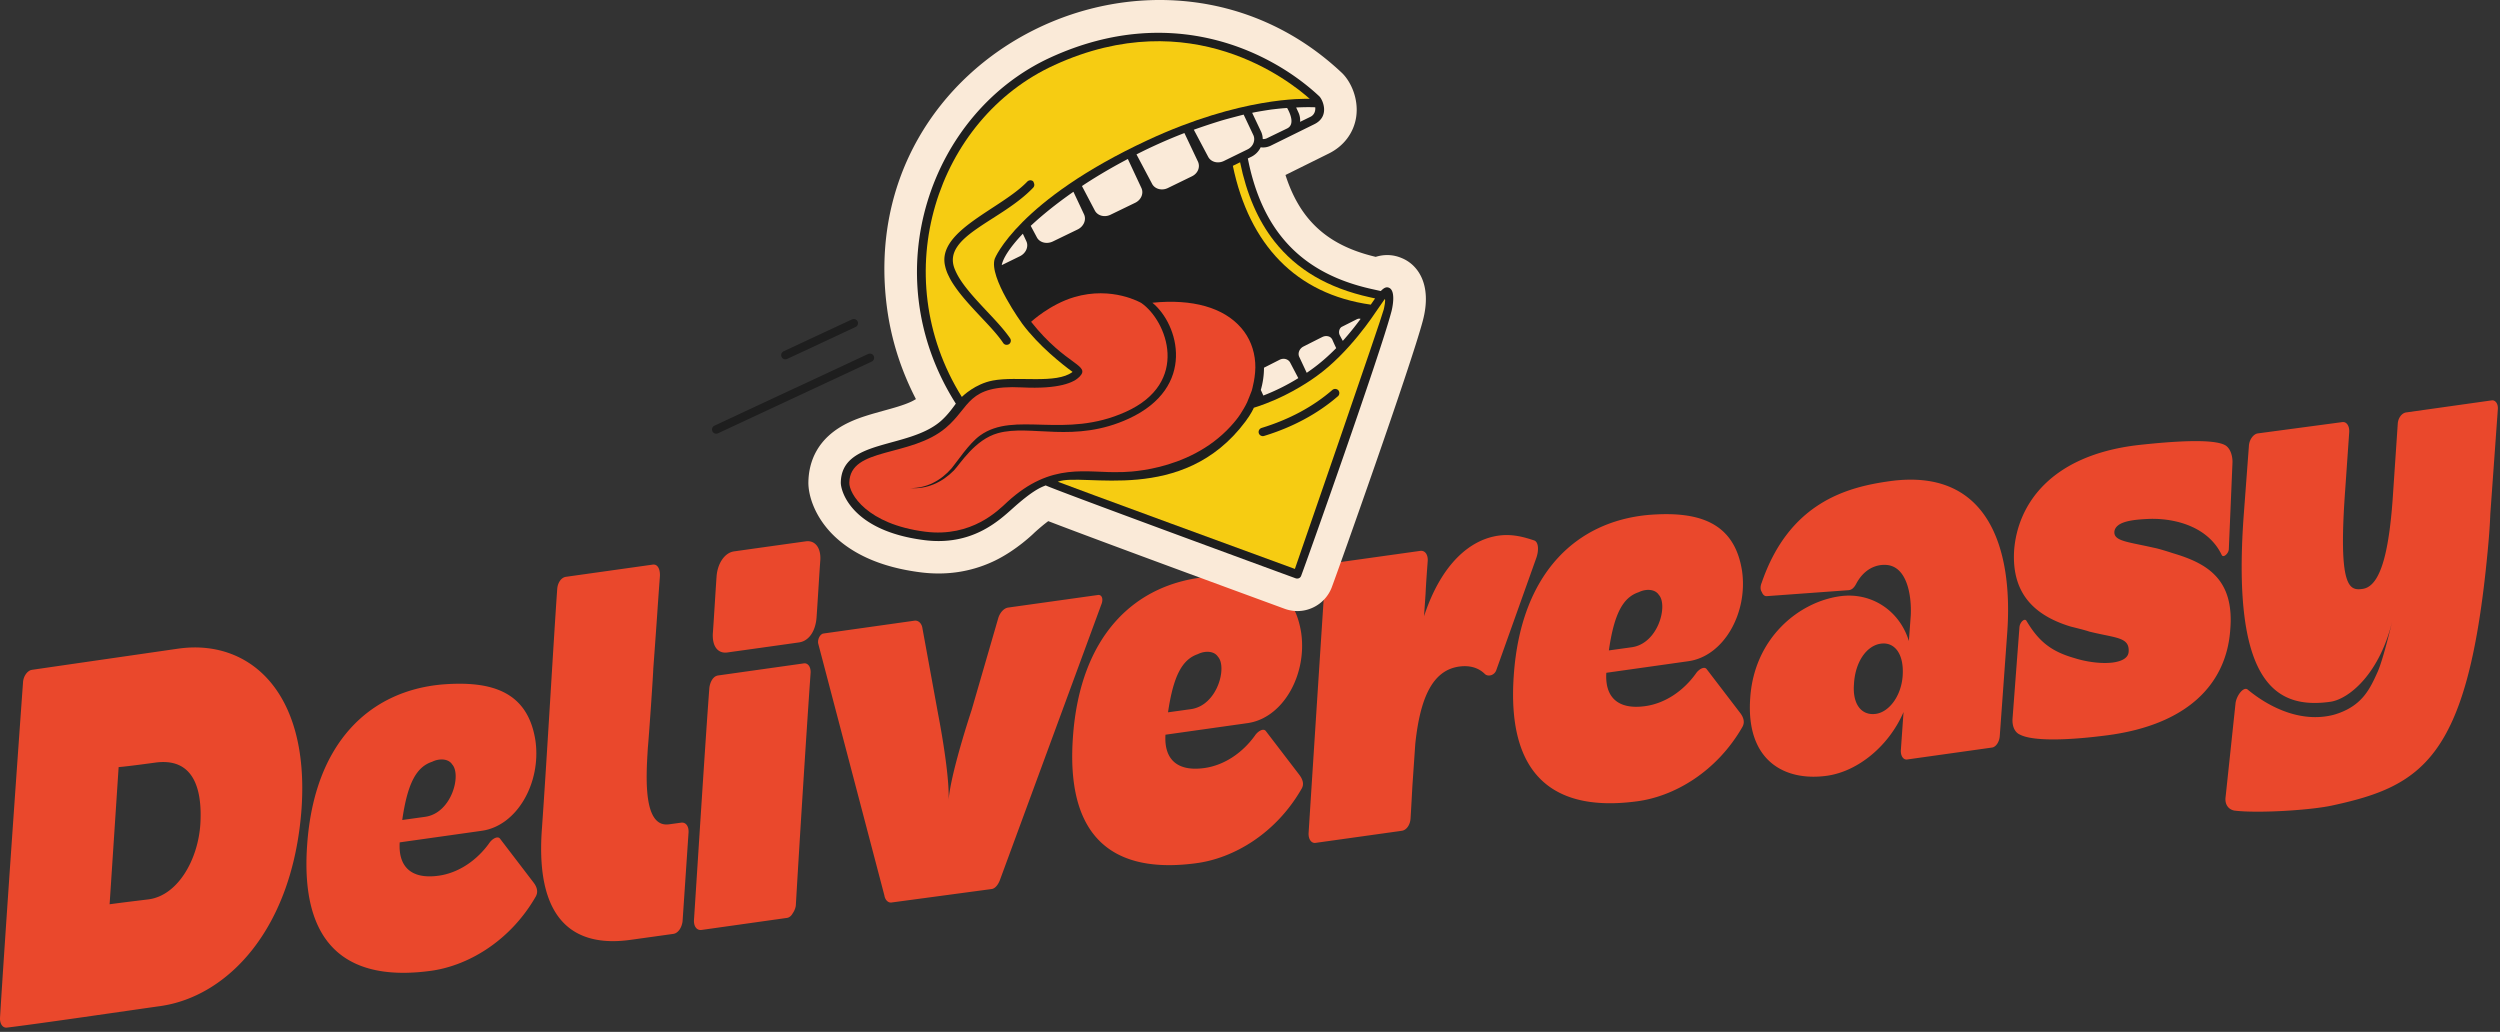
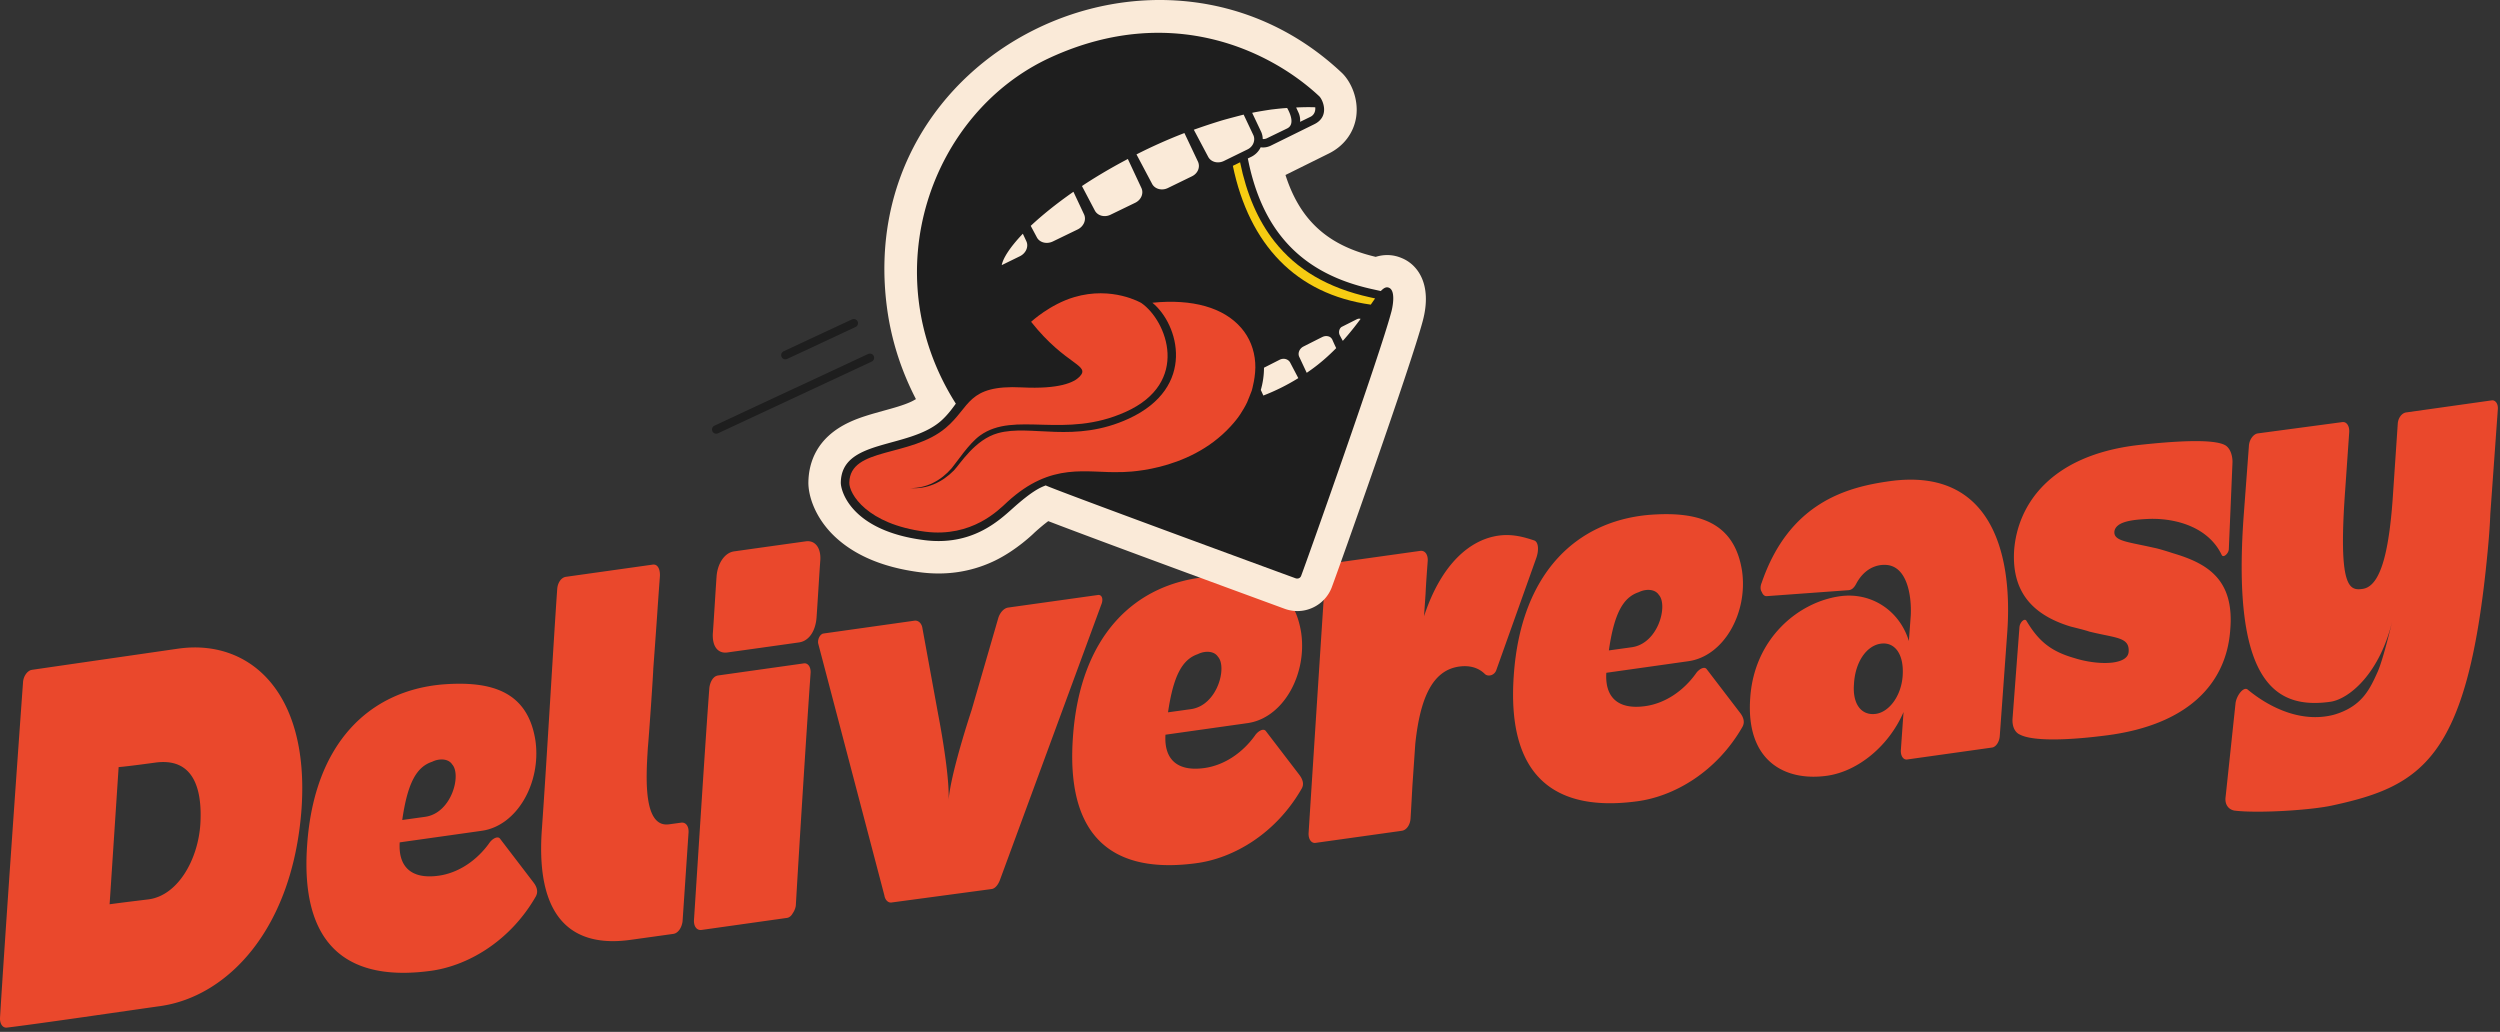
<svg xmlns="http://www.w3.org/2000/svg" id="icon" fill="none" viewBox="0 0 424 175">
  <rect x="0" y="0" width="424" height="175" fill="#333333" stroke="none" />
  <path fill="#EA482C" d="m422.596 67.903-14.531 2.048c-.712.108-1.337.927-1.402 1.876l-.776 11.47c-.604 9.788-2.005 16.126-5.174 16.579-2.242.323-4.183-.043-2.975-16.687l.689-9.896c.065-1.057-.452-1.811-1.185-1.703l-14.337 1.918c-.712.108-1.423 1.035-1.488 2.092l-.906 12.116c-1.983 28.222 5.52 32.598 14.726 31.305 3.061-.431 8.473-4.679 10.628-14.251 0 0-1.616 6.985-2.63 9.206-1.315 2.932-2.695 5.907-7.481 7.265-5.433 1.38-10.801-1.185-14.574-4.311-.69-.518-1.941 1.099-2.048 2.479l-1.661 15.674c-.215 1.38.518 2.22 1.488 2.393 3.924.496 13.13-.065 16.773-.906 15.071-3.277 22.638-8.084 26.001-41.308.259-2.544.518-5.282.626-8.128l1.272-17.7c.086-.97-.432-1.617-1.035-1.531ZM30.232 110.009c-1.337.194-23.414 3.385-24.837 3.6-.711.108-1.423 1.035-1.487 2.092C3.196 125.489.825 159.1.005 172.575c-.064 1.056.453 1.811 1.186 1.703 5.541-.668 20.46-2.867 25.98-3.643 11.361-1.596 22.486-12.958 23.974-33.504 1.358-20.05-9.055-28.804-20.913-27.122Zm3.751 29.709c-.388 6.101-3.816 12.117-8.731 12.807-.518.064-4.83.582-6.662.84l1.53-23.262c1.747-.151 5.65-.69 6.145-.755 6.339-.906 8.085 4.053 7.718 10.37ZM84.821 142.262c-.388-.561-1.358-.022-1.876.776-2.005 2.781-5.045 4.98-8.516 5.476-4.7.669-6.899-1.53-6.64-5.648l13.906-1.962c6.037-.841 10.111-8.193 9.12-15.264-1.272-8.279-7.288-10.241-15.847-9.551-12.246 1.099-21.667 9.831-22.875 27.208-1.4 19.705 9.68 22.832 20.74 21.387 6.447-.798 13.691-5.045 18.046-12.655.496-.906.065-1.79-.453-2.437l-5.605-7.33Zm-11.534-13.065c1.164-.582 2.738-.582 3.406.453 1.595 1.746-.086 8.257-4.592 8.882l-3.881.539c.884-6.166 2.372-8.99 5.067-9.874ZM115.522 139.524l-2.048.28c-4.506.625-3.881-8.322-3.601-12.957.173-1.79.863-11.707.927-13.475.755-10.219.626-8.947 1.122-15.695.043-1.165-.389-2.027-1.208-1.92l-14.725 2.07c-.82.108-1.423 1.035-1.488 2.092-.625 8.839-1.767 29.041-2.608 40.834-1.143 16.32 6.338 19.856 15.027 18.649l7.265-1.013c.82-.108 1.423-1.035 1.574-2.092l1.013-15.048c.087-1.078-.431-1.833-1.25-1.725ZM136.327 112.51l-14.531 2.048c-.927.129-1.38 1.229-1.488 2.091-.625 8.214-1.811 27.165-2.608 39.368-.065 1.056.452 1.811 1.272 1.703l14.531-2.048c.302-.043.69-.302.927-.754.259-.345.496-.906.539-1.337.647-11.039 1.768-28.933 2.501-39.346.108-1.078-.431-1.833-1.143-1.725ZM139.108 95.219c.216-2.22-.819-3.644-2.458-3.406a5367.04 5367.04 0 0 0-12.159 1.703c-1.531.215-2.76 1.94-2.954 4.16-.172 2.415-.453 7.159-.625 9.573-.194 2.329.819 3.644 2.458 3.407a5670.5 5670.5 0 0 0 12.159-1.704c1.639-.237 2.76-1.854 2.954-4.161.172-2.414.453-7.157.625-9.572ZM186.216 100.911l-15.243 2.134c-.711.108-1.336.819-1.638 1.682l-4.571 15.76s-3.73 11.211-3.902 15.566c.323-4.355-1.725-14.769-1.725-14.769l-2.695-14.746c-.108-.82-.711-1.359-1.337-1.272l-15.436 2.177c-.518.065-1.035.884-.906 1.682l11.233 42.753c.108.711.604 1.272 1.207 1.185l16.989-2.285c.604-.086 1.143-.776 1.445-1.66l17.204-46.741c.302-.863 0-1.553-.625-1.466ZM220.323 131.353l-5.627-7.352c-.388-.56-1.358-.022-1.875.776-2.006 2.781-5.045 4.98-8.517 5.476-4.7.669-6.899-1.53-6.64-5.648l13.906-1.962c6.037-.841 10.112-8.193 9.12-15.264-1.272-8.28-7.287-10.241-15.847-9.551-12.267 1.1-21.667 9.831-22.874 27.208-1.402 19.705 9.68 22.832 20.74 21.387 6.468-.798 13.69-5.045 18.045-12.655.518-.863.087-1.747-.431-2.415Zm-17.161-20.417c1.164-.582 2.738-.582 3.406.453 1.596 1.746-.086 8.257-4.592 8.882l-3.881.539c.906-6.166 2.393-8.969 5.067-9.874ZM260.209 91.662c-1.747-.582-3.709-1.143-6.059-.82-4.786.669-9.68 4.722-12.634 13.669l.259-3.794c.108-2.2.259-4.097.367-5.584.064-1.057-.453-1.811-1.272-1.703l-14.618 2.048c-.711.108-1.423 1.035-1.487 2.091-.539 8.106-2.049 31.477-2.825 43.68-.064 1.056.453 1.811 1.186 1.703l14.617-2.048c.82-.108 1.423-1.035 1.488-2.091.173-2.825.216-3.838.323-5.692l.475-6.921c.841-8.106 3.061-12.547 7.459-13.151 1.747-.237 3.256.172 4.355 1.272.475.453 1.51.302 1.898-.582l6.813-19.102c.431-1.207.431-2.674-.345-2.975ZM289.465 113.502c-.388-.561-1.358-.022-1.876.776-2.005 2.781-5.045 4.98-8.516 5.476-4.7.668-6.899-1.531-6.64-5.649l13.906-1.962c6.037-.841 10.111-8.192 9.12-15.264-1.272-8.279-7.288-10.24-15.847-9.55-12.246 1.099-21.667 9.83-22.875 27.207-1.401 19.706 9.681 22.832 20.741 21.388 6.468-.798 13.69-5.045 18.045-12.656.496-.905.065-1.789-.452-2.436l-5.606-7.33Zm-11.534-13.066c1.164-.582 2.738-.582 3.406.453 1.595 1.746-.086 8.258-4.592 8.883l-3.881.539c.884-6.166 2.372-8.991 5.067-9.875ZM320.446 81.615c-7.265 1.013-17.01 3.643-21.667 17.226-.237.56-.259 1.186.021 1.552.173.496.518.755.841.712l13.928-1.014c.517-.064.884-.43 1.207-1.013 1.401-2.695 3.579-3.428 5.282-3.255 3.385.366 4.161 5.152 4.01 8.516l-.323 4.376c-1.574-5.174-6.403-8.343-11.707-7.589-7.05.992-14.531 7.158-15.2 17.248-.776 10.758 5.951 14.186 13.022 13.194 5.326-.754 10.543-5.131 12.979-10.801l-.452 6.425c-.065 1.056.452 1.703 1.056 1.617l14.423-2.027c.604-.086 1.229-.905 1.294-1.962l1.272-17.592c.97-13.734-2.911-28.006-19.986-25.613Zm2.242 33.072c-.258 3.364-2.285 6.059-4.527 6.382-2.458.345-3.989-1.639-3.73-5.002.194-3.881 2.199-6.576 4.549-6.899 2.264-.323 3.989 1.617 3.708 5.519ZM377.364 75.492c-2.027-1.078-8.344-.712-14.812 0-14.876 1.768-20.374 10.154-20.956 17.851-.409 6.727 2.781 10.866 9.637 12.936.539.129 2.695.668 3.04.819 4.549 1.143 6.899.906 6.748 3.428-.064 1.057-1.121 1.617-2.651 1.833-1.747.237-4.269-.022-6.576-.755-3.902-1.121-6.015-2.802-8.085-6.274-.28-.582-1.121.151-1.207 1.014l-1.165 15.393c-.129 1.38.345 2.458 1.229 2.846 2.027 1.078 7.438 1.035 13.906.237 14.876-1.681 21.15-9.119 21.776-17.98.754-8.667-3.989-11.32-9.745-13.022-.647-.216-2.501-.798-3.148-.906-4.528-1.035-6.942-1.121-6.748-2.803.28-1.703 3.169-2.005 6.166-2.112 4.894-.065 9.939 1.724 12.03 6.122.28.582 1.207-.28 1.207-1.013l.626-14.79c-.022-1.315-.496-2.393-1.272-2.824Z" />
  <path fill="#FAEAD8" d="M241.301 54.428c-2.027 7.654-14.251 42.041-15.437 45.19a6.218 6.218 0 0 1-3.191 3.427c-1.509.712-3.19.776-4.764.216-.345-.13-30.442-11.147-40.123-14.876-.646.474-1.423 1.12-2.307 1.918 0 0-3.104 3.105-7.071 4.938-3.816 1.767-7.977 2.393-12.397 1.81-6.489-.84-11.491-3.04-14.898-6.51-3.018-3.105-4.053-6.598-4.01-8.818.065-3.17 1.315-7.482 6.943-10.112 1.832-.862 3.837-1.401 5.756-1.94 1.725-.475 3.385-.927 4.7-1.53.323-.152.582-.303.841-.454-2.544-4.915-4.204-10.133-4.916-15.544-5.735-43.702 46.547-68.517 77.097-39.842 1.531 1.423 2.954 4.398 2.48 7.567-.41 2.674-2.113 4.937-4.679 6.188l-7.308 3.622c.884 2.76 2.069 5.088 3.557 6.985 2.716 3.45 6.468 5.649 11.75 6.9 1.444-.454 2.954-.41 4.377.193 2.802 1.121 5.239 4.55 3.6 10.672Z" />
  <path fill="#1E1E1E" d="M235.566 48.801c-.453-.194-.862.022-1.38.56l-1.552-.344c-6.77-1.51-11.815-4.442-15.394-8.99-2.695-3.407-4.57-7.827-5.605-13.152l.539-.259a3.448 3.448 0 0 0 1.638-1.638c.539.086 1.1 0 1.639-.238l7.438-3.665c2.717-1.315 1.466-4.182.841-4.764-8.02-7.503-24.88-16.02-45.534-6.576-20.331 9.292-30.119 36.608-16.084 58.728-.323.41-1.293 1.876-2.63 3.019-5.562 4.721-16.752 2.932-16.881 10.348-.022 1.531 1.876 8.193 14.1 9.767 8.106 1.056 12.677-3.256 15.07-5.39 3.299-2.954 4.636-3.514 5.584-3.88 1.402.71 37.794 14.078 42.408 15.76a.77.77 0 0 0 .539-.022.716.716 0 0 0 .366-.388c1.143-3.019 13.324-37.363 15.265-44.65.194-.626.884-3.709-.367-4.226Zm-12.504-30.615c.086.69-.216 1.337-.798 1.617l-1.768.863a3.17 3.17 0 0 0-.302-1.639l-.366-.797c2.328-.108 3.104-.022 3.234-.044Zm-7.439.388c.949-.107 1.833-.215 2.674-.258 0 0 1.66 2.673 0 3.47l-3.428 1.66c-.216.109-.474.152-.712.13 0-.41-.086-.819-.258-1.207l-1.531-3.234c.604-.151 2.76-.496 3.255-.56Zm-42.644 24.88-3.083 1.51c.215-1.165 1.379-3.019 3.578-5.326l.604 1.294c.41.905-.086 2.026-1.099 2.522Zm9.809-4.549-4.226 2.048c-1.034.496-2.22.194-2.694-.668l-1.057-1.983c1.876-1.747 4.269-3.709 7.244-5.779l1.811 3.86c.41.927-.086 2.026-1.078 2.522Zm9.767-4.527-4.183 2.026-.043.022c-.992.474-2.156.172-2.63-.69l-2.199-4.183c2.005-1.336 4.635-2.932 7.783-4.592l2.307 4.937c.409.906-.044 1.984-1.035 2.48Zm9.615-4.485-4.118 2.005c-.991.475-2.156.173-2.63-.668l-2.673-5.045a87.829 87.829 0 0 1 8.128-3.622l2.307 4.872c.409.928-.044 1.984-1.014 2.458Zm2.76-3.255-2.458-4.636a108.129 108.129 0 0 1 4.679-1.552c1.013-.302 3.772-1.013 3.772-1.013l1.661 3.514c.215.496.15 1.056-.087 1.51-.194.366-.517.69-.927.883l-4.053 1.984c-.992.452-2.113.15-2.587-.69Zm9.335 40.446-.431-.95c.367-1.271.539-2.543.539-3.772l2.673-1.358c.669-.324 1.423-.108 1.747.453l1.401 2.673a35.336 35.336 0 0 1-5.929 2.954Zm8.193-4.442c-.28.194-.561.41-.841.582l-1.272-2.716c-.28-.625.043-1.402.733-1.746 0 0 3.191-1.617 3.212-1.617.41-.195.841-.195 1.208-.022.215.108.366.28.474.496.194.474.647 1.423.647 1.423-1.229 1.25-2.63 2.5-4.161 3.6Zm5.282-4.83s-.302-.538-.474-.883a1.168 1.168 0 0 1-.151-.755c.043-.323.215-.625.474-.754l2.566-1.294h.021a.767.767 0 0 1 .582-.043 50.883 50.883 0 0 1-3.018 3.73Z" />
-   <path fill="#F6CC12" d="M234.682 52.488c-.366 1.53-13.97 40.834-15.07 44.003-2.911-1.056-39.433-14.445-40.209-14.79 4.226-1.66 21.172 4.097 31.844-10.24.992-1.337 1.358-2.2 1.401-2.308.496-.15 1.143-.366 2.048-.711 4.463-1.682 7.999-4.204 8.581-4.635 5.563-3.989 9.745-10.435 10.349-11.32.431-.603.884-1.293 1.229-1.767.194.086-.087 1.401-.173 1.768ZM222.134 16.763c-.862-.021-11.642-.366-27.488 7.007-21.948 10.22-25.936 20.05-25.936 20.115-1.057 3.148 4.635 10.974 4.678 11.039 2.846 3.794 6.727 6.834 8.516 8.15-2.716 2.112-9.378.668-13.539 1.466-2.975.56-5.088 2.63-5.239 2.78-12.914-20.718-4.312-47.15 15.717-56.291 23.219-10.63 39.907 2.738 43.291 5.734Z" />
  <path fill="#F6CC12" d="M233.216 50.612c-.216.323-.474.668-.733 1.056-12.699-1.789-20.611-10.176-23.392-23.543l1.229-.603c1.099 5.39 3.04 9.874 5.799 13.388 3.795 4.83 9.098 7.934 16.213 9.508l.884.194Z" />
  <path fill="#1E1E1E" d="M227.136 66.523c.043.237-.021.517-.237.69l-.776.647c-4.484 3.621-9.271 5.325-11.75 6.08a.722.722 0 0 1-.884-.475.722.722 0 0 1 .474-.884c4.722-1.445 8.754-3.622 12.009-6.446a.737.737 0 0 1 1.013.064c.087.108.13.216.151.324ZM148.185 60.379a.712.712 0 0 1-.345.948l-26.066 12.16a.711.711 0 0 1-.948-.345.71.71 0 0 1 .345-.949l26.065-12.16c.367-.15.798 0 .949.346ZM145.447 54.514a.712.712 0 0 1-.345.95l-11.599 5.41a.712.712 0 0 1-.949-.344.712.712 0 0 1 .345-.949l11.599-5.412c.367-.15.798 0 .949.345ZM175.393 31.165a.692.692 0 0 1-.172.669c-5.347 5.627-15.329 8.17-13.367 13.625.151.41.366.863.603 1.294 1.121 2.005 3.105 4.096 4.916 6.036 1.531 1.617 2.954 3.148 3.945 4.593a.721.721 0 0 1-.194.991.162.162 0 0 1-.108.044.688.688 0 0 1-.883-.26c-.906-1.357-2.307-2.845-3.795-4.419-1.595-1.703-3.234-3.45-4.42-5.196-.388-.56-.733-1.12-.991-1.681a7.13 7.13 0 0 1-.647-1.79c-1.358-5.972 9.551-9.659 13.949-14.272.28-.28.733-.302 1.013-.022.065.151.13.28.151.388Z" />
  <path fill="#EA482C" d="M212.303 66.243c-.086.28-.733 1.832-.798 2.005-.366.776-.819 1.487-1.164 2.026-.366.561-.905 1.251-1.617 2.027-7.287 7.977-18.649 7.762-18.649 7.762-5.778.215-11.685-1.855-19.231 5.066-1.466 1.358-5.994 6.058-13.949 5.045-9.874-1.272-12.893-6.425-12.85-8.322.108-6.08 10.414-4.247 16.364-9.292 4.204-3.536 3.579-7.33 12.893-6.856 6.425.323 8.861-.862 9.766-1.79 2.005-2.048-2.263-1.854-8.192-9.335 0 0 3.212-2.975 7.308-4.182 6.468-1.92 11.384.991 11.384.991 4.355 3.019 8.387 13.518-2.674 18.477-10.391 4.678-18.778-.216-24.664 3.988-1.897 1.359-3.924 4.485-4.829 5.563-1.79 2.07-4.247 3.406-7.029 3.363 2.825.237 5.455-.992 7.417-2.997 1.056-1.1 3.557-5.239 7.46-6.317 5.584-1.552 12.957 1.79 22.184-2.458 11.556-5.325 8.473-16.04 4.011-19.662 6.791-.69 12.094.82 15.07 4.269 1.423 1.639 2.22 3.687 2.371 5.886.173 2.177-.56 4.657-.582 4.743Z" />
</svg>